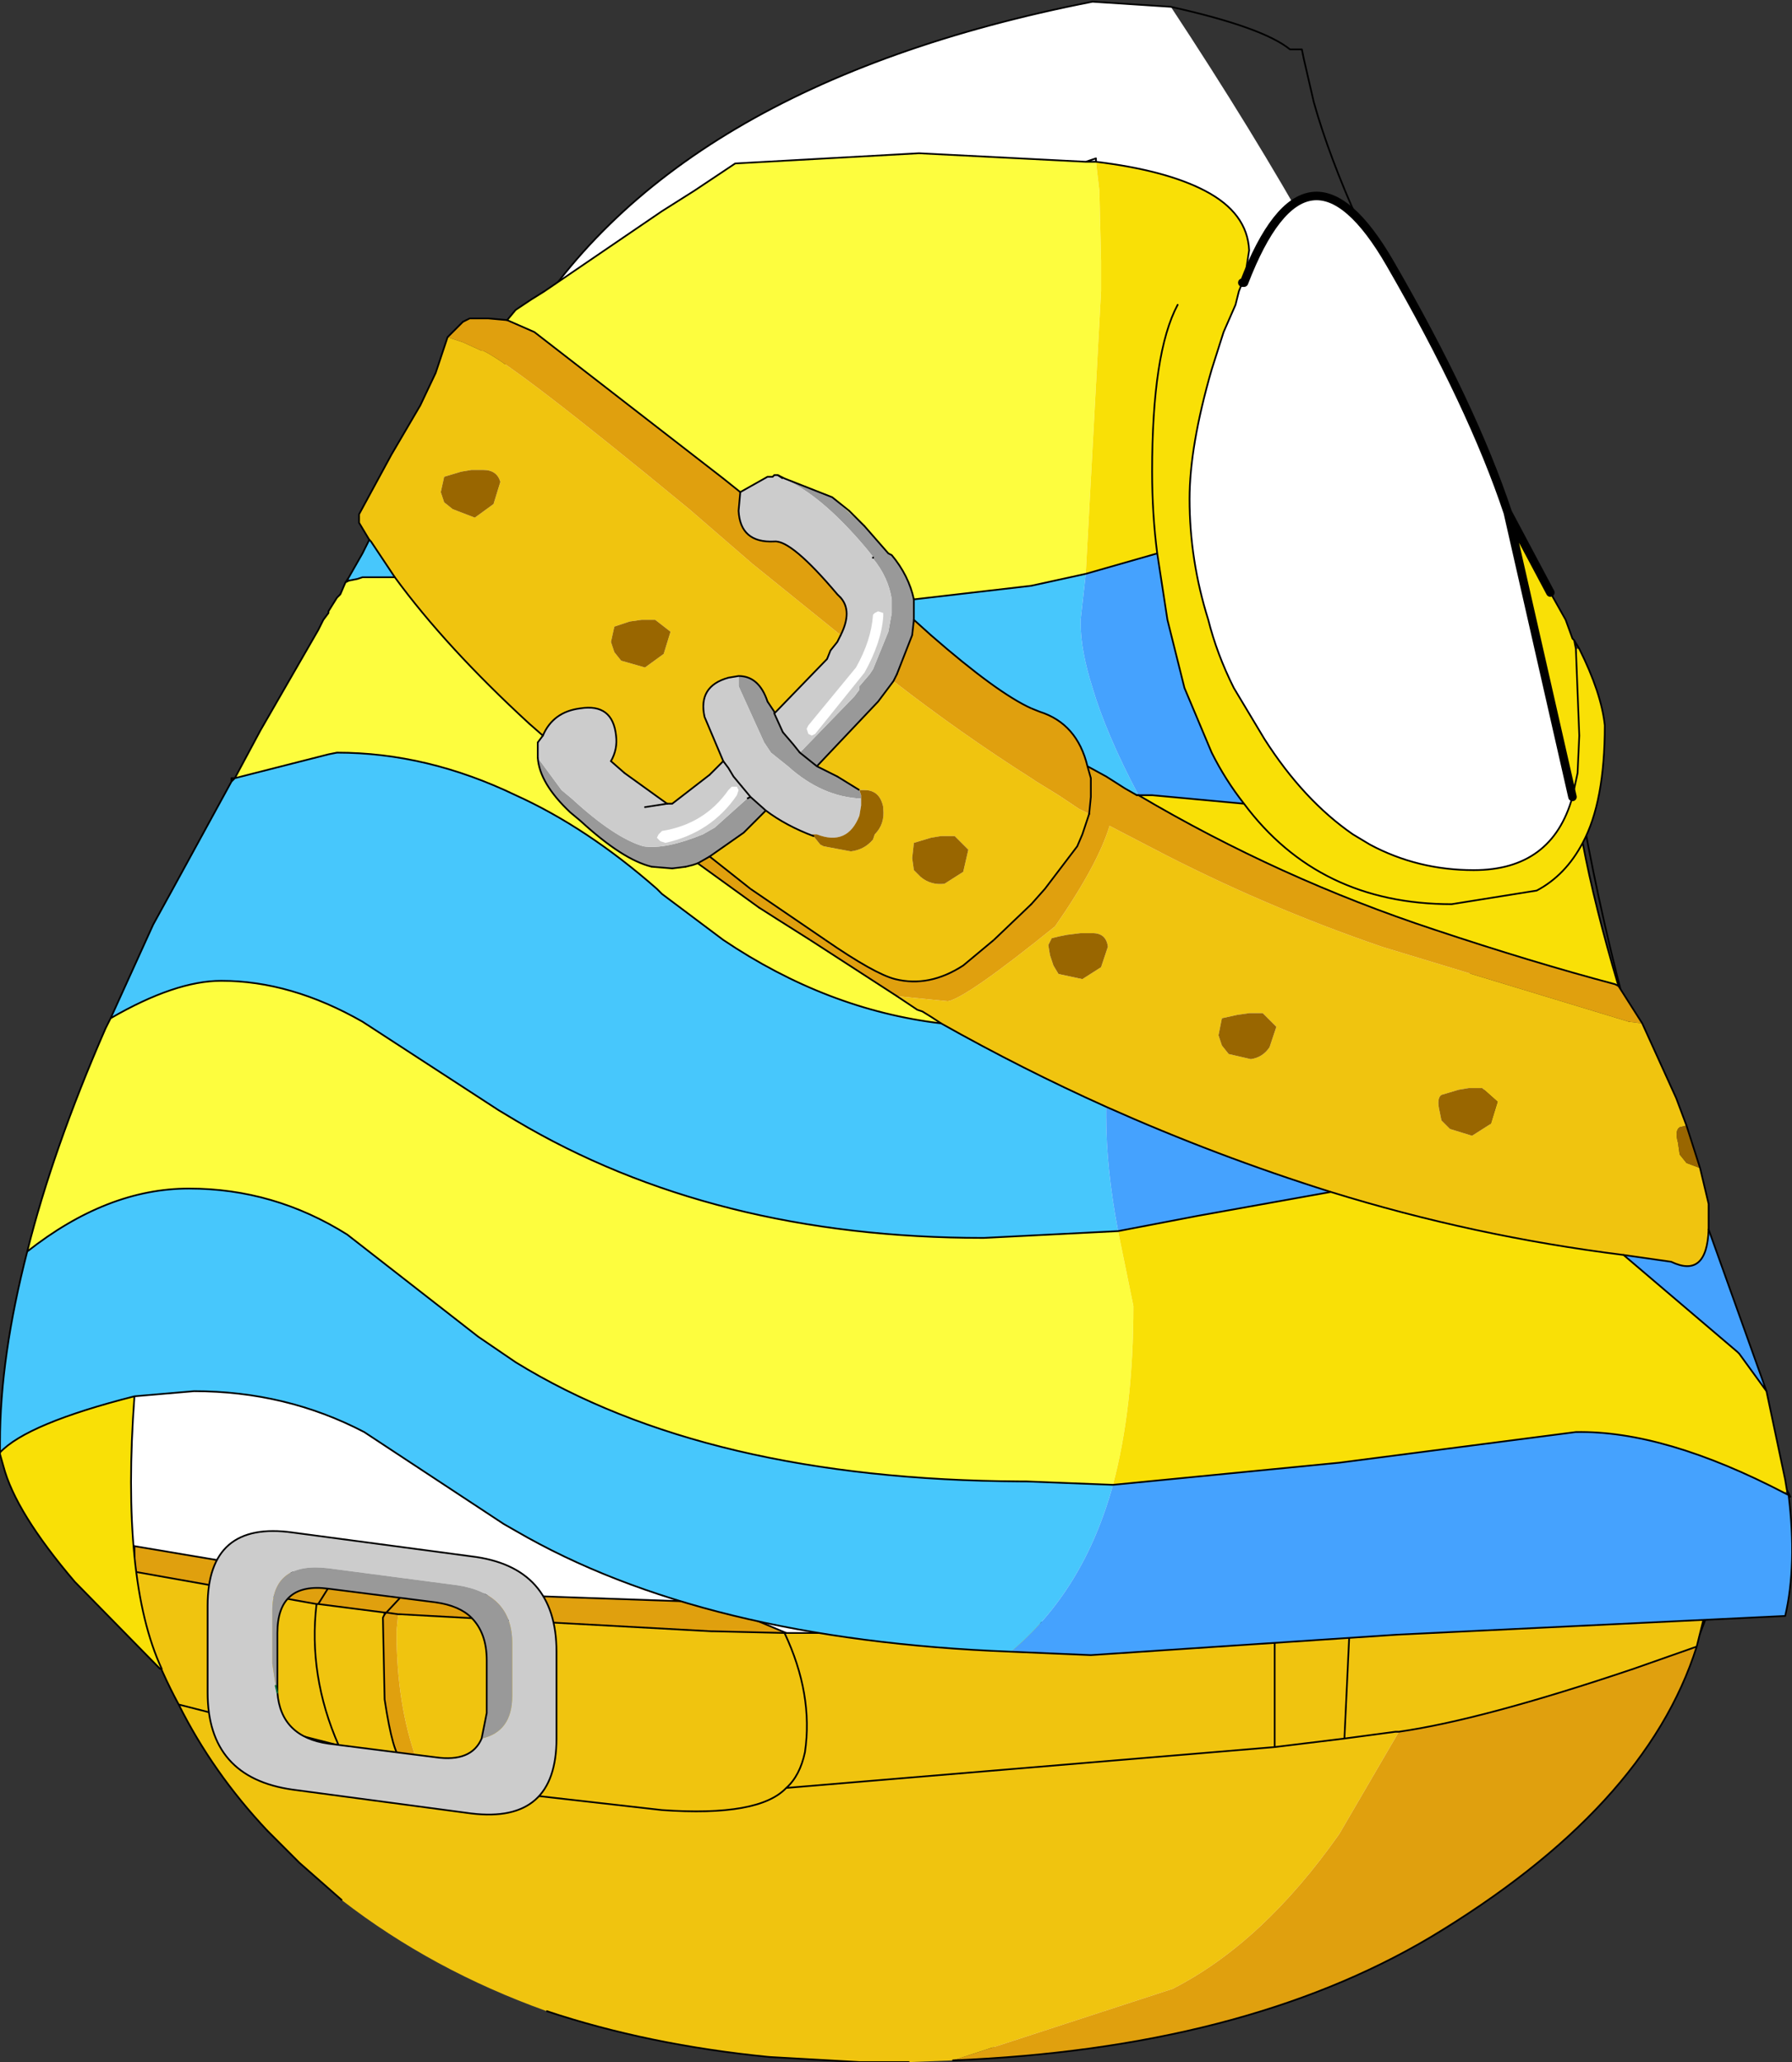
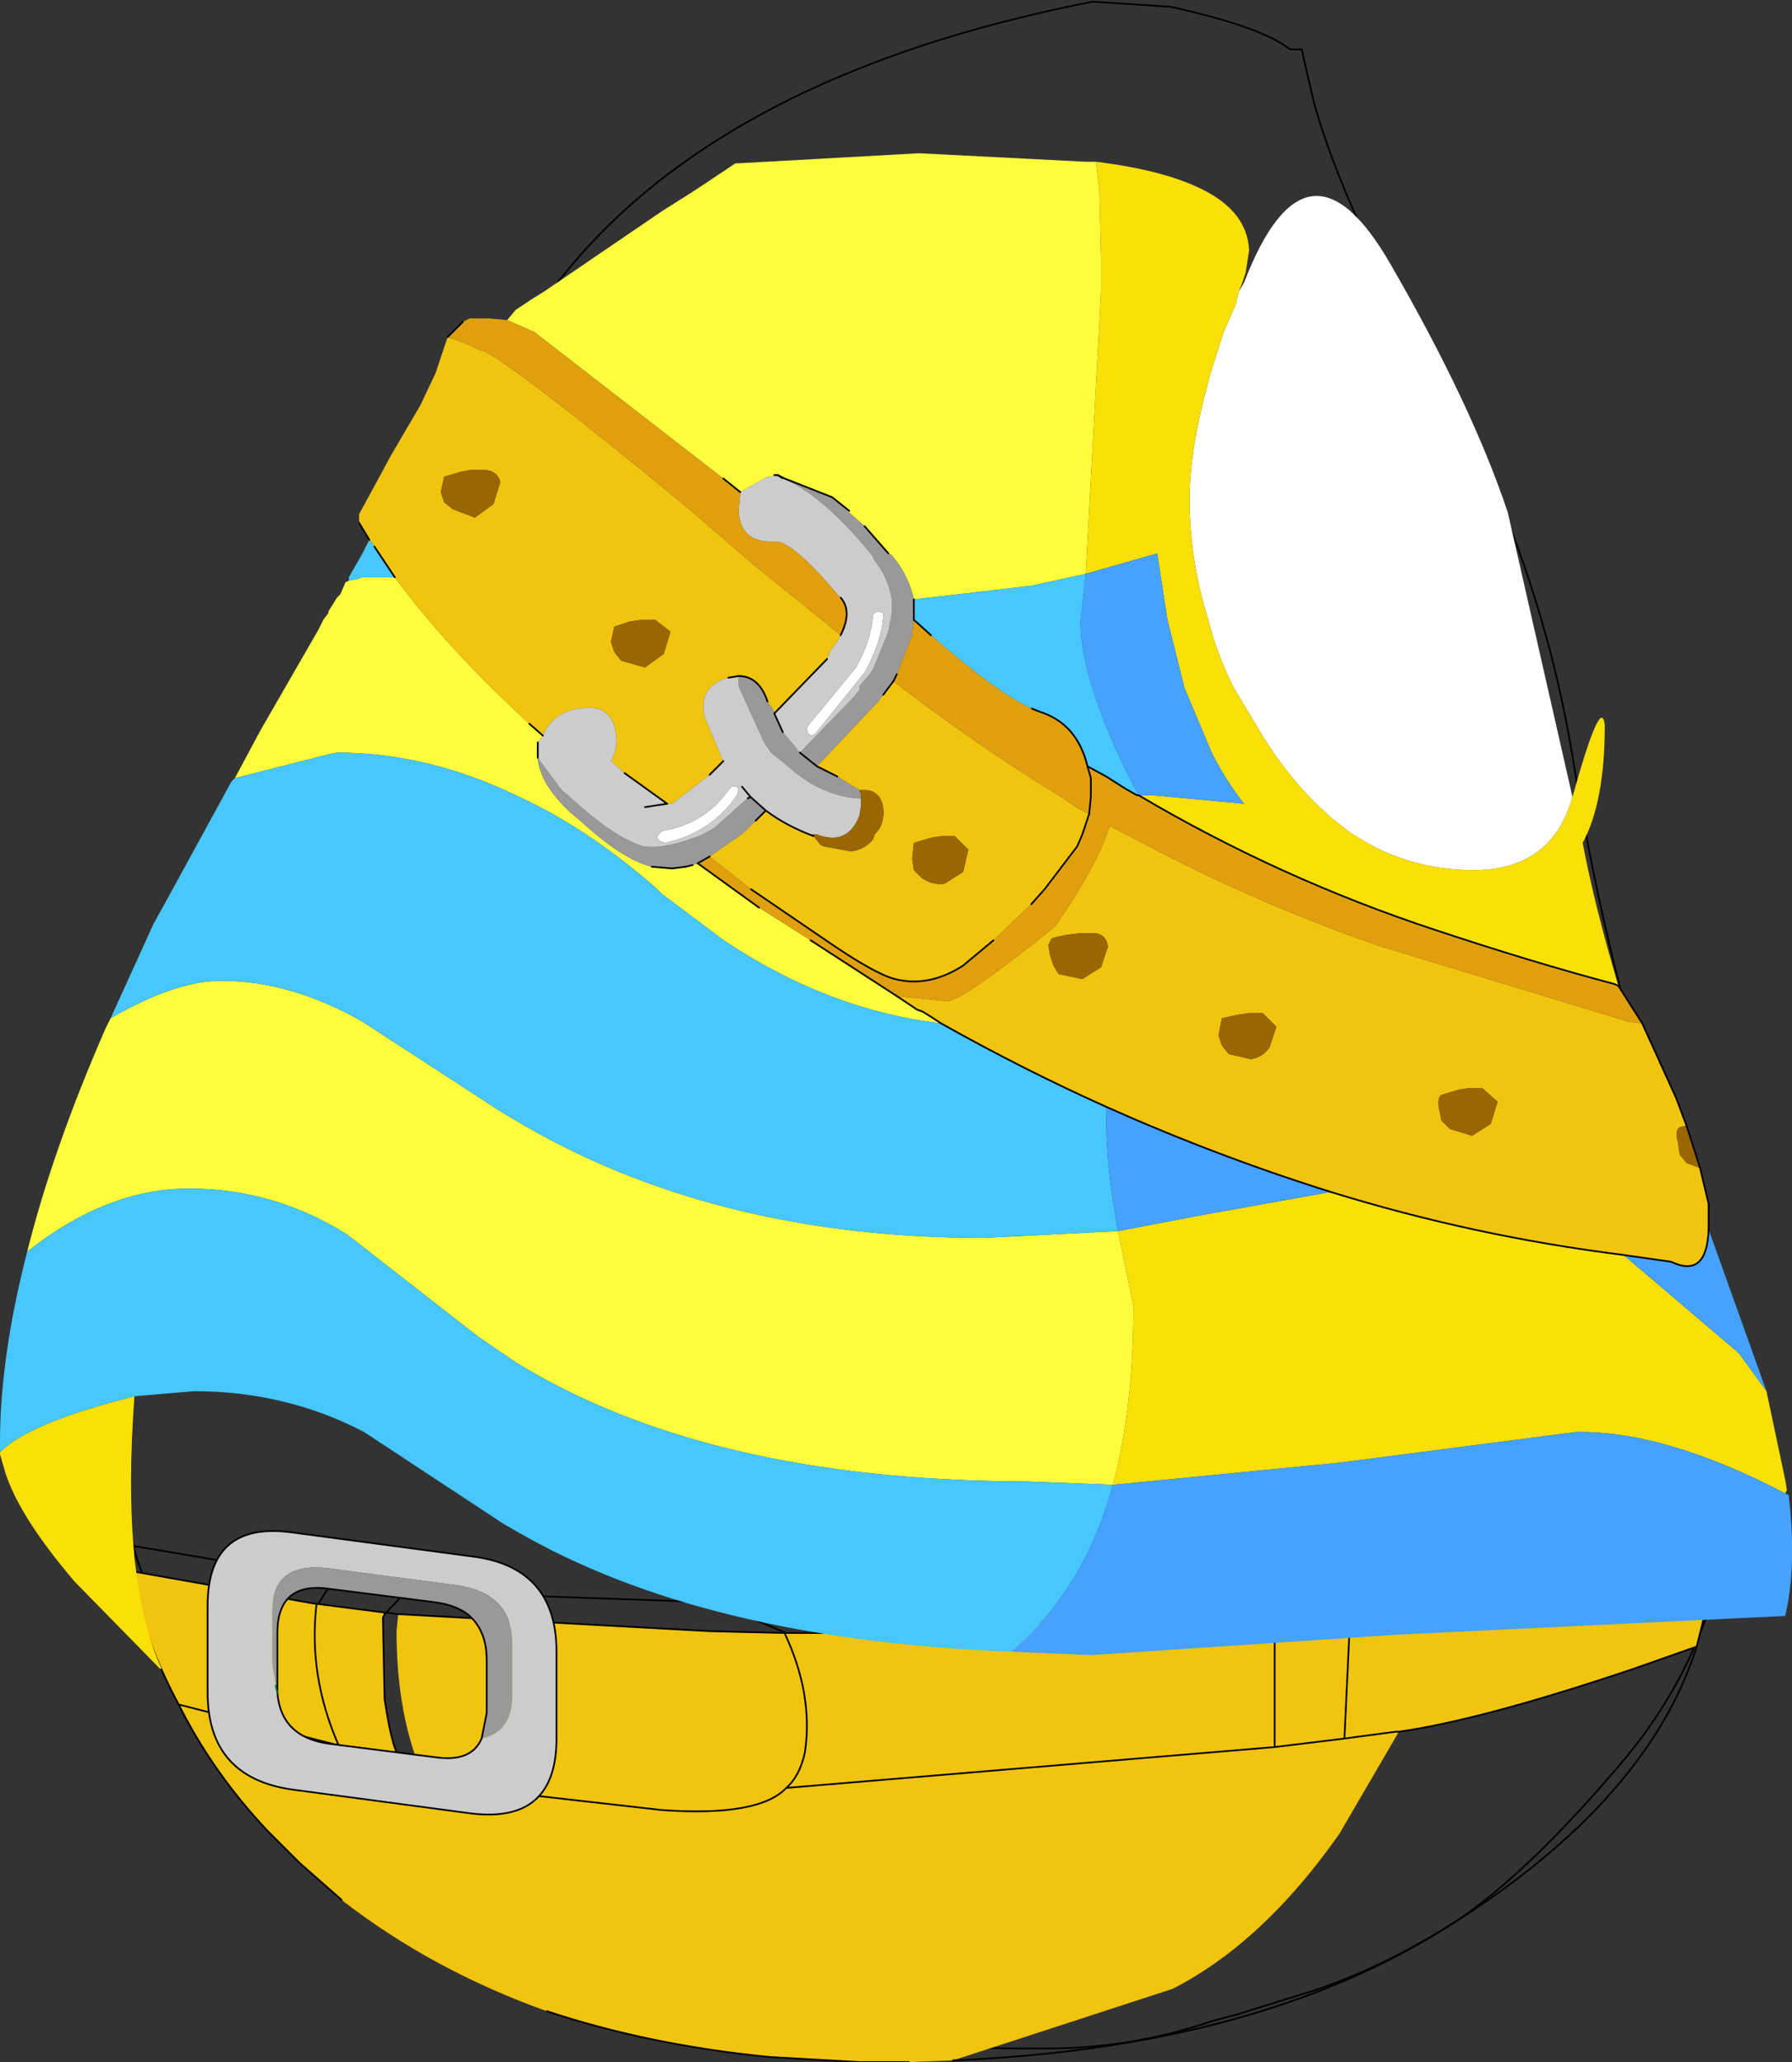
<svg xmlns="http://www.w3.org/2000/svg" height="60.55px" width="52.65px">
  <rect width="100%" height="100%" fill="#333333" stroke="none" />
  <g transform="matrix(1.0, 0.0, 0.0, 1.0, 26.9, 31.2)">
-     <path d="M7.5 -31.0 Q17.2 -16.3 16.45 -9.75 15.65 -2.6 17.35 3.75 19.0 10.1 15.2 21.5 13.7 26.05 9.45 27.95 L8.7 28.15 Q6.35 28.95 3.85 28.95 L3.75 28.95 3.1 28.95 Q-3.5 28.95 -10.9 26.35 -17.45 24.05 -20.05 21.0 L-21.4 18.6 -22.85 14.65 Q-25.7 4.85 -20.9 -4.4 -16.15 -13.65 -11.7 -21.15 -7.3 -28.7 5.2 -31.15 L7.5 -31.0" fill="#ffffff" fill-rule="evenodd" stroke="none" />
    <path d="M9.45 27.95 Q13.7 26.05 15.2 21.5 19.0 10.1 17.35 3.75 15.65 -2.6 16.45 -9.75 17.2 -16.3 7.5 -31.0 10.2 -30.4 11.0 -29.75 L11.35 -29.75 11.4 -29.5 11.7 -28.2 Q12.6 -25.0 15.2 -20.45 18.35 -15.0 19.35 -8.7 20.35 -2.45 22.35 3.25 24.35 8.9 23.95 13.1 23.5 17.3 20.75 20.55 18.0 23.8 15.9 25.2 13.8 26.55 11.7 27.25 L9.45 27.95" fill="url(#gradient0)" fill-rule="evenodd" stroke="none" />
    <path d="M7.5 -31.0 L5.2 -31.15 Q-7.3 -28.7 -11.7 -21.15 -16.15 -13.65 -20.9 -4.4 -25.7 4.85 -22.85 14.65 L-21.4 18.6 -20.05 21.0 Q-17.45 24.05 -10.9 26.35 -3.5 28.95 3.1 28.95 L3.75 28.95 3.85 28.95 Q6.35 28.95 8.7 28.15 L9.45 27.95 11.7 27.25 Q13.8 26.55 15.9 25.2 18.0 23.8 20.75 20.55 23.5 17.3 23.95 13.1 24.35 8.9 22.35 3.25 20.35 -2.45 19.35 -8.7 18.35 -15.0 15.2 -20.45 12.6 -25.0 11.7 -28.2 L11.4 -29.5 11.35 -29.75 11.0 -29.75 Q10.2 -30.4 7.5 -31.0 Z" fill="none" stroke="#000000" stroke-linecap="round" stroke-linejoin="round" stroke-width="0.05" />
    <path d="M22.95 17.15 L21.1 17.8 Q16.65 19.3 14.2 19.65 L14.1 19.65 12.6 19.85 12.8 15.6 12.6 19.85 14.1 19.65 14.2 19.65 12.45 22.65 Q10.2 25.85 7.55 27.2 L1.1 29.3 -0.2 29.35 -1.65 29.35 -4.3 29.2 Q-7.85 28.85 -10.85 27.85 -14.2 26.65 -16.85 24.6 L-18.1 23.5 -19.05 22.55 Q-20.65 20.85 -21.65 18.85 -22.65 17.0 -23.1 14.9 L-22.95 14.95 -17.6 15.9 -17.55 15.9 -15.6 16.15 -15.6 16.2 -15.6 16.15 -15.55 16.15 -15.6 16.2 -15.65 16.3 -15.6 18.7 Q-15.35 20.35 -15.1 20.45 L-14.65 20.5 Q-15.25 18.85 -15.25 16.7 L-15.2 16.2 -15.15 16.2 -6.0 16.7 -5.95 16.7 -3.85 16.75 -3.8 16.75 -2.4 16.75 -1.65 16.75 10.55 16.05 10.8 16.0 12.8 15.6 20.05 14.45 23.45 15.15 22.95 17.15 M12.6 19.85 L10.55 20.1 10.55 16.05 10.55 20.1 12.6 19.85 M10.55 20.1 L-3.8 21.3 Q-3.4 20.95 -3.25 20.25 -3.0 18.55 -3.85 16.75 -3.0 18.55 -3.25 20.25 -3.4 20.95 -3.8 21.3 L10.55 20.1 M-15.1 20.45 L-16.95 20.05 Q-17.85 18.0 -17.6 15.9 -17.85 18.0 -16.95 20.05 L-15.1 20.45 M-3.8 21.3 Q-4.6 22.15 -7.45 21.95 L-14.5 21.15 -7.45 21.95 Q-4.6 22.15 -3.8 21.3 M-16.95 20.05 L-21.65 18.85 -16.95 20.05" fill="#f0c40f" fill-rule="evenodd" stroke="none" />
-     <path d="M14.2 19.65 Q16.65 19.3 21.1 17.8 L22.95 17.15 Q21.45 21.9 15.1 25.7 9.6 28.95 1.1 29.3 L7.55 27.2 Q10.2 25.85 12.45 22.65 L14.2 19.65 M-22.95 14.95 L-22.95 14.2 -18.5 14.95 -17.05 15.1 -14.8 15.35 -14.45 15.4 -13.1 15.6 -5.95 15.85 -3.8 16.75 -3.85 16.75 -5.95 16.7 -6.0 16.7 -15.15 16.2 -15.2 16.2 -15.25 16.7 Q-15.25 18.85 -14.65 20.5 L-15.1 20.45 Q-15.35 20.35 -15.6 18.7 L-15.65 16.3 -15.6 16.2 -15.55 16.15 -15.2 16.2 -15.55 16.15 -15.6 16.15 -17.55 15.9 -17.6 15.9 -22.95 14.95 M-17.05 15.1 L-17.55 15.9 -17.05 15.1 M-14.8 15.35 L-15.55 16.15 -14.8 15.35" fill="#e0a00e" fill-rule="evenodd" stroke="none" />
    <path d="M14.2 19.65 Q16.65 19.3 21.1 17.8 L22.95 17.15 23.45 15.15 20.05 14.45 12.8 15.6 12.6 19.85 14.1 19.65 14.2 19.65 M1.1 29.3 Q9.6 28.95 15.1 25.7 21.45 21.9 22.95 17.15 M-3.8 16.75 L-2.4 16.75 -1.65 16.75 10.55 16.05 10.8 16.0 12.8 15.6 M10.55 16.05 L10.55 20.1 12.6 19.85 M-22.95 14.95 L-22.95 14.2 -18.5 14.95 -17.05 15.1 -14.8 15.35 -14.45 15.4 -13.1 15.6 -5.95 15.85 M-3.8 16.75 L-3.85 16.75 Q-3.0 18.55 -3.25 20.25 -3.4 20.95 -3.8 21.3 L10.55 20.1 M-15.6 16.2 L-15.65 16.3 -15.6 18.7 Q-15.35 20.35 -15.1 20.45 L-14.65 20.5 M-15.2 16.2 L-15.55 16.15 -15.6 16.15 -17.55 15.9 -17.6 15.9 Q-17.85 18.0 -16.95 20.05 L-15.1 20.45 M-15.6 16.2 L-15.6 16.15 M-19.05 22.55 Q-20.65 20.85 -21.65 18.85 -22.65 17.0 -23.1 14.9 L-22.95 14.95 -17.6 15.9 M-15.2 16.2 L-15.15 16.2 -6.0 16.7 -5.95 16.7 -3.85 16.75 M-14.5 21.15 L-7.45 21.95 Q-4.6 22.15 -3.8 21.3 M-0.2 29.35 L-1.65 29.35 -4.3 29.2 M-21.65 18.85 L-16.95 20.05" fill="none" stroke="#000000" stroke-linecap="round" stroke-linejoin="round" stroke-width="0.05" />
    <path d="M-16.85 24.6 L-18.1 23.5 -19.05 22.55 M-4.3 29.2 Q-7.85 28.85 -10.85 27.85" fill="none" stroke="#000000" stroke-linecap="butt" stroke-linejoin="miter-clip" stroke-miterlimit="3.0" stroke-width="0.05" />
    <path d="M-5.95 15.85 L-3.8 16.75 M-17.55 15.9 L-17.05 15.1" fill="none" stroke="#000000" stroke-linecap="butt" stroke-linejoin="miter-clip" stroke-miterlimit="3.0" stroke-width="0.05" />
    <path d="M-15.55 16.15 L-15.6 16.2 M-15.55 16.15 L-14.8 15.35" fill="none" stroke="#000000" stroke-linecap="round" stroke-linejoin="miter-clip" stroke-miterlimit="3.0" stroke-width="0.05" />
    <path d="M-12.75 19.85 Q-11.85 19.65 -11.85 18.6 L-11.85 17.05 Q-11.85 15.6 -13.45 15.35 L-17.25 14.85 Q-18.9 14.65 -18.9 16.1 L-18.9 17.65 -18.8 18.3 -18.75 18.3 -18.75 18.5 Q-18.65 19.8 -17.25 20.0 L-14.1 20.4 Q-13.05 20.55 -12.75 19.85 M-18.8 18.3 L-18.75 18.5 -18.8 18.3 M-13.05 14.5 Q-10.55 14.8 -10.55 17.3 L-10.55 19.85 Q-10.55 22.35 -13.05 22.05 L-18.3 21.35 Q-20.8 21.0 -20.8 18.5 L-20.8 15.95 Q-20.8 13.45 -18.3 13.8 L-13.05 14.5" fill="#cccccc" fill-rule="evenodd" stroke="none" />
    <path d="M-18.75 18.3 L-18.8 18.3 -18.9 17.65 -18.9 16.1 Q-18.9 14.65 -17.25 14.85 L-13.45 15.35 Q-11.85 15.6 -11.85 17.05 L-11.85 18.6 Q-11.85 19.65 -12.75 19.85 L-12.6 19.1 -12.6 17.55 Q-12.6 16.75 -13.05 16.3 -13.4 15.95 -14.1 15.85 L-17.25 15.45 Q-18.75 15.25 -18.75 16.75 L-18.75 18.3" fill="#999999" fill-rule="evenodd" stroke="none" />
    <path d="M-18.75 18.3 L-18.75 16.75 Q-18.75 15.25 -17.25 15.45 L-14.1 15.85 Q-13.4 15.95 -13.05 16.3 -12.6 16.75 -12.6 17.55 L-12.6 19.1 -12.75 19.85 Q-13.05 20.55 -14.1 20.4 L-17.25 20.0 Q-18.65 19.8 -18.75 18.5 L-18.75 18.3 M-13.05 14.5 L-18.3 13.8 Q-20.8 13.45 -20.8 15.95 L-20.8 18.5 Q-20.8 21.0 -18.3 21.35 L-13.05 22.05 Q-10.55 22.35 -10.55 19.85 L-10.55 17.3 Q-10.55 14.8 -13.05 14.5" fill="none" stroke="#000000" stroke-linecap="round" stroke-linejoin="round" stroke-width="0.05" />
    <path d="M-18.75 18.5 L-18.8 18.3" fill="none" stroke="#006633" stroke-linecap="round" stroke-linejoin="round" stroke-width="0.05" />
    <path d="M-26.1 5.55 Q-25.35 2.55 -23.8 -1.0 L-23.65 -1.3 Q-21.75 -2.4 -20.4 -2.4 -18.35 -2.4 -16.25 -1.2 L-12.25 1.4 -11.75 1.7 Q-5.95 5.15 2.0 5.15 L5.95 4.95 6.4 7.15 Q6.4 10.15 5.8 12.4 L3.25 12.3 3.1 12.3 Q-6.15 12.25 -11.75 8.8 L-12.85 8.05 -16.7 5.05 Q-18.85 3.7 -21.35 3.7 -23.75 3.7 -26.1 5.55 M-20.0 -8.35 L-19.25 -9.75 -17.55 -12.7 -17.4 -13.0 -17.25 -13.2 -17.25 -13.25 -17.0 -13.65 -16.9 -13.75 -16.75 -14.1 -16.65 -14.15 -16.4 -14.2 -16.25 -14.25 -15.3 -14.25 Q-13.8 -12.2 -11.35 -9.95 L-10.95 -9.6 -11.1 -9.4 -11.1 -8.95 Q-11.05 -8.2 -10.15 -7.35 L-9.85 -7.1 Q-8.6 -5.95 -7.75 -5.75 L-7.15 -5.7 -6.8 -5.75 -6.75 -5.75 -7.15 -5.7 -6.75 -5.75 -6.55 -5.8 -6.4 -5.85 -4.6 -4.55 -4.05 -4.2 -3.1 -3.6 -0.55 -1.95 0.05 -1.55 0.2 -1.5 Q0.45 -1.35 0.75 -1.15 -2.6 -1.55 -5.65 -3.6 L-7.45 -4.95 -7.6 -5.1 Q-9.65 -6.9 -11.75 -7.85 -14.35 -9.1 -17.0 -9.1 L-17.25 -9.05 -20.0 -8.35 M-12.0 -21.8 L-11.75 -22.1 -11.3 -22.4 -10.9 -22.65 -7.45 -25.0 -6.5 -25.6 -5.3 -26.4 0.1 -26.7 5.0 -26.45 5.15 -26.45 5.3 -26.45 5.4 -25.6 5.45 -23.55 5.45 -22.65 5.0 -14.35 3.4 -14.0 -0.05 -13.6 Q-0.2 -14.3 -0.7 -14.9 L-0.8 -14.95 -1.5 -15.75 -1.95 -16.15 -2.45 -16.6 -3.85 -17.15 -4.05 -17.25 -4.15 -17.25 -4.2 -17.2 -4.35 -17.2 -5.15 -16.75 -5.65 -17.15 -11.2 -21.45 -12.0 -21.8 M6.5 -7.85 L6.55 -7.85 6.5 -7.85 M-1.5 -15.75 L-1.95 -16.2 -1.5 -15.75 M-1.95 -16.2 L-2.45 -16.6 -1.95 -16.2" fill="#fdfd3e" fill-rule="evenodd" stroke="none" />
    <path d="M9.65 -22.9 Q11.5 -27.7 13.95 -23.45 16.35 -19.3 17.4 -16.15 L19.3 -7.8 Q18.7 -5.65 16.4 -5.65 14.75 -5.65 13.35 -6.4 L12.85 -6.7 Q11.4 -7.7 10.25 -9.5 L9.35 -11.0 Q8.85 -12.0 8.6 -13.0 8.05 -14.75 8.05 -16.55 8.05 -18.1 8.7 -20.35 L9.05 -21.45 9.4 -22.25 9.5 -22.65 9.65 -22.9 M-0.95 -13.2 L-0.95 -13.1 Q-1.0 -12.35 -1.5 -11.45 L-2.95 -9.65 -3.05 -9.6 -3.15 -9.65 -3.2 -9.8 -3.15 -9.9 -1.75 -11.6 Q-1.3 -12.4 -1.25 -13.15 L-1.2 -13.2 -1.1 -13.25 -0.95 -13.2 M-5.25 -8.1 L-5.2 -8.0 -5.25 -7.85 Q-6.0 -6.75 -7.35 -6.45 L-7.5 -6.5 -7.6 -6.6 -7.55 -6.7 -7.45 -6.8 Q-6.2 -7.0 -5.5 -8.0 L-5.4 -8.1 -5.25 -8.1" fill="#ffffff" fill-rule="evenodd" stroke="none" />
    <path d="M21.35 -1.15 L22.35 1.05 22.65 1.85 22.45 1.9 Q22.3 2.0 22.4 2.35 L22.45 2.7 22.65 2.95 23.05 3.1 23.3 4.15 23.3 4.25 23.3 4.65 23.3 4.9 Q23.25 6.35 22.2 5.85 L20.8 5.65 Q16.4 5.1 12.2 3.8 8.85 2.75 5.6 1.3 3.15 0.2 0.75 -1.15 0.45 -1.35 0.2 -1.5 L0.05 -1.55 -0.55 -1.95 0.95 -1.8 Q1.5 -1.9 4.1 -4.0 5.35 -5.8 5.7 -6.95 L6.95 -6.3 Q10.2 -4.6 13.7 -3.4 L20.95 -1.2 21.35 -1.15 M-16.05 -15.35 L-16.35 -15.85 -16.35 -16.1 -15.4 -17.85 -14.55 -19.3 -14.1 -20.25 -13.85 -21.0 -13.75 -21.3 -13.3 -21.15 -12.75 -20.9 -12.7 -20.9 Q-11.75 -20.45 -6.65 -16.25 L-4.8 -14.65 -2.2 -12.55 -2.3 -12.35 -2.5 -12.1 -2.6 -11.85 -4.15 -10.25 -4.15 -10.3 -4.35 -10.6 Q-4.6 -11.35 -5.2 -11.35 L-5.5 -11.3 Q-6.4 -11.05 -6.2 -10.15 L-5.65 -8.85 -6.05 -8.45 -7.15 -7.6 -7.3 -7.6 -8.55 -8.5 -8.95 -8.85 Q-8.75 -9.2 -8.8 -9.6 -8.9 -10.55 -9.85 -10.4 -10.65 -10.3 -10.95 -9.6 L-11.35 -9.95 Q-13.8 -12.2 -15.3 -14.25 L-15.9 -15.15 -16.0 -15.3 -16.05 -15.35 M5.1 -7.3 L4.9 -6.7 4.75 -6.35 3.8 -5.1 3.4 -4.65 2.3 -3.6 1.4 -2.85 Q0.4 -2.2 -0.6 -2.45 -1.2 -2.6 -2.65 -3.6 L-4.85 -5.1 -6.05 -6.05 -5.05 -6.75 -4.7 -7.1 -4.4 -7.4 Q-3.8 -6.95 -3.0 -6.65 L-2.8 -6.4 -2.7 -6.35 -1.9 -6.2 Q-1.5 -6.25 -1.25 -6.55 L-1.2 -6.7 Q-0.9 -7.0 -0.95 -7.45 L-0.95 -7.5 Q-1.05 -8.0 -1.5 -8.0 L-1.65 -8.0 -2.3 -8.4 -2.9 -8.7 -1.1 -10.6 -0.95 -10.8 -0.65 -11.2 Q1.35 -9.65 3.4 -8.35 L3.55 -8.25 4.2 -7.85 4.35 -7.75 4.8 -7.45 5.1 -7.3 M1.55 -6.25 L1.15 -6.65 0.75 -6.65 0.45 -6.6 -0.05 -6.45 -0.1 -6.0 -0.05 -5.65 0.15 -5.45 Q0.45 -5.2 0.85 -5.25 L1.4 -5.6 1.55 -6.25 M3.9 -3.45 L3.95 -3.15 4.05 -2.85 4.2 -2.6 4.9 -2.45 5.45 -2.8 5.65 -3.4 Q5.6 -3.8 5.2 -3.8 L4.85 -3.8 4.45 -3.75 4.2 -3.7 4.0 -3.65 3.9 -3.45 M9.2 -0.25 L9.85 -0.1 Q10.2 -0.15 10.4 -0.45 L10.6 -1.05 10.2 -1.45 9.8 -1.45 9.45 -1.4 9.0 -1.3 8.9 -0.8 9.0 -0.5 9.2 -0.25 M17.1 1.15 L16.65 0.75 16.25 0.75 15.95 0.8 15.45 0.95 Q15.3 1.05 15.4 1.45 L15.45 1.7 15.7 1.95 16.35 2.15 16.9 1.8 17.1 1.15 M-7.65 -13.0 L-8.05 -13.0 -8.4 -12.95 -8.85 -12.8 -8.95 -12.35 -8.85 -12.05 -8.65 -11.8 -7.95 -11.6 -7.4 -12.0 -7.2 -12.65 -7.65 -13.0 M-12.4 -16.4 L-12.2 -17.05 Q-12.3 -17.4 -12.7 -17.4 L-13.05 -17.4 -13.35 -17.35 -13.85 -17.2 -13.95 -16.75 -13.85 -16.45 -13.6 -16.25 -12.95 -16.0 -12.4 -16.4" fill="#f0c40f" fill-rule="evenodd" stroke="none" />
    <path d="M2.8 17.3 Q-6.25 16.95 -11.75 13.75 L-12.1 13.55 -16.2 10.85 Q-18.5 9.65 -21.2 9.65 L-22.95 9.8 Q-26.1 10.6 -26.9 11.45 L-26.9 11.15 Q-26.9 8.65 -26.1 5.55 -23.75 3.7 -21.35 3.7 -18.85 3.7 -16.7 5.05 L-12.85 8.05 -11.75 8.8 Q-6.15 12.25 3.1 12.3 L3.25 12.3 5.8 12.4 Q4.95 15.5 2.8 17.3 M-23.65 -1.3 L-22.4 -4.05 -21.85 -5.05 -20.1 -8.25 -20.0 -8.35 -17.25 -9.05 -17.0 -9.1 Q-14.35 -9.1 -11.75 -7.85 -9.65 -6.9 -7.6 -5.1 L-7.45 -4.95 -5.65 -3.6 Q-2.6 -1.55 0.75 -1.15 3.15 0.2 5.6 1.3 L5.6 1.6 Q5.6 3.1 5.95 4.95 L2.0 5.15 Q-5.95 5.15 -11.75 1.7 L-12.25 1.4 -16.25 -1.2 Q-18.35 -2.4 -20.4 -2.4 -21.75 -2.4 -23.65 -1.3 M-16.65 -14.25 L-16.25 -14.95 -16.05 -15.35 -16.0 -15.3 -15.9 -15.15 -15.3 -14.25 -16.25 -14.25 -16.4 -14.2 -16.65 -14.15 -16.65 -14.25 M5.0 -14.35 L4.85 -13.0 4.85 -12.9 Q4.85 -12.1 5.2 -11.0 5.6 -9.65 6.55 -7.85 L6.5 -7.85 6.15 -8.05 5.6 -8.4 5.05 -8.7 Q4.75 -9.95 3.65 -10.3 L3.4 -10.4 Q2.4 -10.85 0.45 -12.55 L-0.05 -13.0 -0.05 -13.6 3.4 -14.0 5.0 -14.35" fill="#47c7fc" fill-rule="evenodd" stroke="none" />
    <path d="M-0.05 -13.6 L-0.05 -13.0 -0.1 -12.55 -0.55 -11.4 -0.65 -11.2 -0.95 -10.8 -1.1 -10.6 -2.9 -8.7 -2.3 -8.4 -1.65 -8.0 -1.6 -7.85 -1.6 -7.75 Q-2.75 -7.8 -3.75 -8.7 L-4.25 -9.1 -4.45 -9.4 -5.2 -11.05 -5.2 -11.35 Q-4.6 -11.35 -4.35 -10.6 L-4.15 -10.3 -4.15 -10.25 -3.9 -9.7 -3.6 -9.35 -3.4 -9.1 -1.8 -10.75 -1.65 -10.95 -1.65 -11.05 -1.35 -11.4 -1.25 -11.55 -0.8 -12.65 -0.7 -13.2 -0.7 -13.6 Q-0.8 -14.25 -1.25 -14.8 L-1.25 -14.85 -1.45 -15.1 Q-2.8 -16.7 -3.9 -17.15 L-3.85 -17.15 -2.45 -16.6 -1.95 -16.15 -1.5 -15.75 -0.8 -14.95 -0.7 -14.9 Q-0.2 -14.3 -0.05 -13.6 M-6.05 -6.05 L-6.4 -5.85 -6.55 -5.8 -6.75 -5.75 -6.8 -5.75 -7.15 -5.7 -7.75 -5.75 Q-8.6 -5.95 -9.85 -7.1 L-10.15 -7.35 Q-11.05 -8.2 -11.1 -8.95 L-10.4 -8.0 -10.1 -7.75 Q-8.85 -6.6 -8.0 -6.35 -7.35 -6.25 -6.25 -6.7 L-5.9 -6.9 -4.95 -7.75 -4.85 -7.8 -4.4 -7.4 -4.7 -7.1 -5.05 -6.75 -6.05 -6.05 M-2.9 -8.7 L-3.4 -9.1 -2.9 -8.7" fill="#999999" fill-rule="evenodd" stroke="none" />
    <path d="M-3.0 -6.65 Q-3.8 -6.95 -4.4 -7.4 L-4.85 -7.8 -4.95 -7.75 -5.9 -6.9 -6.25 -6.7 Q-7.35 -6.25 -8.0 -6.35 -8.85 -6.6 -10.1 -7.75 L-10.4 -8.0 -11.1 -8.95 -11.1 -9.4 -10.95 -9.6 Q-10.65 -10.3 -9.85 -10.4 -8.9 -10.55 -8.8 -9.6 -8.75 -9.2 -8.95 -8.85 L-8.55 -8.5 -7.3 -7.6 -7.15 -7.6 -6.05 -8.45 -5.65 -8.85 -5.5 -8.65 -5.35 -8.4 -5.1 -8.1 -5.35 -8.4 -5.5 -8.65 -5.65 -8.85 -6.2 -10.15 Q-6.4 -11.05 -5.5 -11.3 L-5.2 -11.35 -5.2 -11.05 -4.45 -9.4 -4.25 -9.1 -3.75 -8.7 Q-2.75 -7.8 -1.6 -7.75 L-1.6 -7.55 -1.65 -7.25 Q-2.0 -6.35 -2.9 -6.7 L-3.05 -6.7 -3.0 -6.65 M-2.2 -13.65 L-2.3 -13.75 Q-3.65 -15.35 -4.15 -15.3 -5.15 -15.25 -5.2 -16.2 L-5.15 -16.75 -4.35 -17.2 -4.2 -17.2 -4.15 -17.25 -4.05 -17.25 -3.85 -17.15 -3.9 -17.15 Q-2.8 -16.7 -1.45 -15.1 L-1.25 -14.85 -1.25 -14.8 Q-0.8 -14.25 -0.7 -13.6 L-0.7 -13.2 -0.8 -12.65 -1.25 -11.55 -1.35 -11.4 -1.65 -11.05 -1.65 -10.95 -1.8 -10.75 -3.4 -9.1 -3.6 -9.35 -3.9 -9.7 -4.15 -10.25 -2.6 -11.85 -2.5 -12.1 -2.3 -12.35 -2.2 -12.55 Q-1.85 -13.25 -2.2 -13.65 M-4.05 -17.25 L-3.9 -17.15 -4.05 -17.25 M-0.95 -13.2 L-1.1 -13.25 -1.2 -13.2 -1.25 -13.15 Q-1.3 -12.4 -1.75 -11.6 L-3.15 -9.9 -3.2 -9.8 -3.15 -9.65 -3.05 -9.6 -2.95 -9.65 -1.5 -11.45 Q-1.0 -12.35 -0.95 -13.1 L-0.95 -13.2 M-5.1 -8.1 L-4.85 -7.8 -5.1 -8.1 M-7.95 -7.5 L-7.3 -7.6 -7.95 -7.5 M-5.25 -8.1 L-5.4 -8.1 -5.5 -8.0 Q-6.2 -7.0 -7.45 -6.8 L-7.55 -6.7 -7.6 -6.6 -7.5 -6.5 -7.35 -6.45 Q-6.0 -6.75 -5.25 -7.85 L-5.2 -8.0 -5.25 -8.1" fill="#cccccc" fill-rule="evenodd" stroke="none" />
    <path d="M20.65 -2.25 L21.35 -1.15 20.95 -1.2 13.7 -3.4 Q10.2 -4.6 6.95 -6.3 L5.7 -6.95 Q5.35 -5.8 4.1 -4.0 1.5 -1.9 0.95 -1.8 L-0.55 -1.95 -3.1 -3.6 -4.05 -4.2 -4.6 -4.55 -6.4 -5.85 -6.05 -6.05 -4.85 -5.1 -2.65 -3.6 Q-1.2 -2.6 -0.6 -2.45 0.4 -2.2 1.4 -2.85 L2.3 -3.6 3.4 -4.65 3.8 -5.1 4.75 -6.35 4.9 -6.7 5.1 -7.3 4.8 -7.45 4.35 -7.75 4.2 -7.85 3.55 -8.25 3.4 -8.35 Q1.35 -9.65 -0.65 -11.2 L-0.55 -11.4 -0.1 -12.55 -0.05 -13.0 0.45 -12.55 Q2.4 -10.85 3.4 -10.4 L3.65 -10.3 Q4.75 -9.95 5.05 -8.7 L5.6 -8.4 6.15 -8.05 6.5 -7.85 6.55 -7.85 Q10.7 -5.4 15.25 -3.9 18.1 -2.95 20.55 -2.3 L20.65 -2.25 M-13.75 -21.3 L-13.3 -21.75 -13.1 -21.85 -12.55 -21.85 -12.0 -21.8 -11.2 -21.45 -5.65 -17.15 -5.15 -16.75 -5.2 -16.2 Q-5.15 -15.25 -4.15 -15.3 -3.65 -15.35 -2.3 -13.75 L-2.2 -13.65 Q-1.85 -13.25 -2.2 -12.55 L-4.8 -14.65 -6.65 -16.25 Q-11.75 -20.45 -12.7 -20.9 L-12.75 -20.9 -13.3 -21.15 -13.75 -21.3 M5.1 -7.3 L5.15 -7.8 5.15 -8.35 5.05 -8.7 5.15 -8.35 5.15 -7.8 5.1 -7.3" fill="#e0a00e" fill-rule="evenodd" stroke="none" />
    <path d="M22.65 1.85 L23.05 3.1 22.65 2.95 22.45 2.7 22.4 2.35 Q22.3 2.0 22.45 1.9 L22.65 1.85 M1.55 -6.25 L1.4 -5.6 0.85 -5.25 Q0.45 -5.2 0.15 -5.45 L-0.05 -5.65 -0.1 -6.0 -0.05 -6.45 0.45 -6.6 0.75 -6.65 1.15 -6.65 1.55 -6.25 M-1.65 -8.0 L-1.5 -8.0 Q-1.05 -8.0 -0.95 -7.5 L-0.95 -7.45 Q-0.9 -7.0 -1.2 -6.7 L-1.25 -6.55 Q-1.5 -6.25 -1.9 -6.2 L-2.7 -6.35 -2.8 -6.4 -3.0 -6.65 -3.05 -6.7 -2.9 -6.7 Q-2.0 -6.35 -1.65 -7.25 L-1.6 -7.55 -1.6 -7.75 -1.6 -7.85 -1.65 -8.0 M3.9 -3.45 L4.0 -3.65 4.2 -3.7 4.45 -3.75 4.85 -3.8 5.2 -3.8 Q5.6 -3.8 5.65 -3.4 L5.45 -2.8 4.9 -2.45 4.2 -2.6 4.05 -2.85 3.95 -3.15 3.9 -3.45 M9.2 -0.25 L9.0 -0.5 8.9 -0.8 9.0 -1.3 9.45 -1.4 9.8 -1.45 10.2 -1.45 10.6 -1.05 10.4 -0.45 Q10.2 -0.15 9.85 -0.1 L9.2 -0.25 M17.1 1.15 L16.9 1.8 16.35 2.15 15.7 1.95 15.45 1.7 15.4 1.45 Q15.3 1.05 15.45 0.95 L15.95 0.8 16.25 0.75 16.65 0.75 17.1 1.15 M-7.65 -13.0 L-7.2 -12.65 -7.4 -12.0 -7.95 -11.6 -8.65 -11.8 -8.85 -12.05 -8.95 -12.35 -8.85 -12.8 -8.4 -12.95 -8.05 -13.0 -7.65 -13.0 M-12.4 -16.4 L-12.95 -16.0 -13.6 -16.25 -13.85 -16.45 -13.95 -16.75 -13.85 -17.2 -13.35 -17.35 -13.05 -17.4 -12.7 -17.4 Q-12.3 -17.4 -12.2 -17.05 L-12.4 -16.4" fill="#996600" fill-rule="evenodd" stroke="none" />
-     <path d="M5.3 -26.45 Q7.35 -26.2 8.5 -25.6 9.75 -24.95 9.8 -23.85 L9.7 -23.2 9.6 -22.9 9.5 -22.65 9.4 -22.25 9.05 -21.45 8.7 -20.35 Q8.05 -18.1 8.05 -16.55 8.05 -14.75 8.6 -13.0 8.85 -12.0 9.35 -11.0 L10.25 -9.5 Q11.4 -7.7 12.85 -6.7 L13.35 -6.4 Q14.75 -5.65 16.4 -5.65 18.7 -5.65 19.3 -7.8 L19.45 -8.5 19.5 -9.6 19.4 -12.15 19.5 -9.6 19.45 -8.5 19.3 -7.8 17.4 -16.15 18.65 -13.8 19.1 -13.0 19.3 -12.45 19.35 -12.4 19.4 -12.15 19.5 -12.15 Q20.15 -10.85 20.25 -9.9 20.25 -7.65 19.6 -6.45 19.95 -4.6 20.65 -2.25 L20.55 -2.3 Q18.1 -2.95 15.25 -3.9 10.7 -5.4 6.55 -7.85 L6.95 -7.85 9.65 -7.6 Q9.1 -8.3 8.7 -9.1 L7.9 -11.0 7.4 -13.0 7.1 -14.95 5.0 -14.35 5.45 -22.65 5.45 -23.55 5.4 -25.6 5.3 -26.45 M25.0 9.65 L25.55 12.25 25.6 12.55 25.55 12.65 Q22.0 10.8 19.4 10.85 L12.45 11.75 5.8 12.4 Q6.4 10.15 6.4 7.15 L5.95 4.95 8.3 4.5 12.2 3.8 Q16.4 5.1 20.8 5.65 L24.15 8.5 24.2 8.55 25.0 9.65 M-22.95 9.8 Q-23.35 15.2 -22.15 17.8 L-22.2 17.8 -24.7 15.25 Q-26.45 13.2 -26.8 11.85 L-26.9 11.5 -26.9 11.45 Q-26.1 10.6 -22.95 9.8 M7.7 -22.25 Q6.95 -20.85 6.95 -17.35 6.95 -16.1 7.1 -14.95 6.95 -16.1 6.95 -17.35 6.95 -20.85 7.7 -22.25 M9.65 -7.6 Q11.85 -4.65 15.75 -4.65 L18.25 -5.05 Q19.1 -5.5 19.6 -6.45 19.1 -5.5 18.25 -5.05 L15.75 -4.65 Q11.85 -4.65 9.65 -7.6" fill="#f9e006" fill-rule="evenodd" stroke="none" />
+     <path d="M5.3 -26.45 Q7.35 -26.2 8.5 -25.6 9.75 -24.95 9.8 -23.85 L9.7 -23.2 9.6 -22.9 9.5 -22.65 9.4 -22.25 9.05 -21.45 8.7 -20.35 Q8.05 -18.1 8.05 -16.55 8.05 -14.75 8.6 -13.0 8.85 -12.0 9.35 -11.0 L10.25 -9.5 Q11.4 -7.7 12.85 -6.7 L13.35 -6.4 Q14.75 -5.65 16.4 -5.65 18.7 -5.65 19.3 -7.8 Q20.15 -10.85 20.25 -9.9 20.25 -7.65 19.6 -6.45 19.95 -4.6 20.65 -2.25 L20.55 -2.3 Q18.1 -2.95 15.25 -3.9 10.7 -5.4 6.55 -7.85 L6.95 -7.85 9.65 -7.6 Q9.1 -8.3 8.7 -9.1 L7.9 -11.0 7.4 -13.0 7.1 -14.95 5.0 -14.35 5.45 -22.65 5.45 -23.55 5.4 -25.6 5.3 -26.45 M25.0 9.65 L25.55 12.25 25.6 12.55 25.55 12.65 Q22.0 10.8 19.4 10.85 L12.45 11.75 5.8 12.4 Q6.4 10.15 6.4 7.15 L5.95 4.95 8.3 4.5 12.2 3.8 Q16.4 5.1 20.8 5.65 L24.15 8.5 24.2 8.55 25.0 9.65 M-22.95 9.8 Q-23.35 15.2 -22.15 17.8 L-22.2 17.8 -24.7 15.25 Q-26.45 13.2 -26.8 11.85 L-26.9 11.5 -26.9 11.45 Q-26.1 10.6 -22.95 9.8 M7.7 -22.25 Q6.95 -20.85 6.95 -17.35 6.95 -16.1 7.1 -14.95 6.95 -16.1 6.95 -17.35 6.95 -20.85 7.7 -22.25 M9.65 -7.6 Q11.85 -4.65 15.75 -4.65 L18.25 -5.05 Q19.1 -5.5 19.6 -6.45 19.1 -5.5 18.25 -5.05 L15.75 -4.65 Q11.85 -4.65 9.65 -7.6" fill="#f9e006" fill-rule="evenodd" stroke="none" />
    <path d="M23.3 4.9 L25.0 9.65 24.2 8.55 24.15 8.5 20.8 5.65 22.2 5.85 Q23.25 6.35 23.3 4.9 M25.65 12.7 Q25.9 14.75 25.55 16.25 L14.15 16.8 5.15 17.4 2.8 17.3 Q4.95 15.5 5.8 12.4 L12.45 11.75 19.4 10.85 Q22.0 10.8 25.55 12.65 L25.65 12.7 M5.0 -14.35 L7.1 -14.95 7.4 -13.0 7.9 -11.0 8.7 -9.1 Q9.1 -8.3 9.65 -7.6 L6.95 -7.85 6.55 -7.85 Q5.6 -9.65 5.2 -11.0 4.85 -12.1 4.85 -12.9 L4.85 -13.0 5.0 -14.35 M12.2 3.8 L8.3 4.5 5.95 4.95 Q5.6 3.1 5.6 1.6 L5.6 1.3 Q8.85 2.75 12.2 3.8" fill="#45a2fe" fill-rule="evenodd" stroke="none" />
-     <path d="M5.3 -26.45 Q7.35 -26.2 8.5 -25.6 9.75 -24.95 9.8 -23.85 L9.7 -23.2 9.6 -22.9 9.5 -22.65 9.4 -22.25 9.05 -21.45 8.7 -20.35 Q8.05 -18.1 8.05 -16.55 8.05 -14.75 8.6 -13.0 8.85 -12.0 9.35 -11.0 L10.25 -9.5 Q11.4 -7.7 12.85 -6.7 L13.35 -6.4 Q14.75 -5.65 16.4 -5.65 18.7 -5.65 19.3 -7.8 L19.45 -8.5 19.5 -9.6 19.4 -12.15 19.35 -12.4 19.5 -12.15 Q20.15 -10.85 20.25 -9.9 20.25 -7.65 19.6 -6.45 19.95 -4.6 20.65 -2.25 M18.65 -13.8 L19.1 -13.0 19.3 -12.45 19.35 -12.4 M23.3 4.9 L25.0 9.65 25.55 12.25 25.6 12.55 25.7 12.75 25.65 12.7 Q25.9 14.75 25.55 16.25 L14.15 16.8 5.15 17.4 2.8 17.3 Q-6.25 16.95 -11.75 13.75 L-12.1 13.55 -16.2 10.85 Q-18.5 9.65 -21.2 9.65 L-22.95 9.8 Q-23.35 15.2 -22.15 17.8 L-22.2 17.8 -24.7 15.25 Q-26.45 13.2 -26.8 11.85 L-26.9 11.5 -26.9 11.45 -26.9 11.15 Q-26.9 8.65 -26.1 5.55 -25.35 2.55 -23.8 -1.0 L-23.65 -1.3 -22.4 -4.05 -21.85 -5.05 -20.1 -8.25 -20.1 -8.35 -20.0 -8.35 -19.25 -9.75 -17.55 -12.7 -17.4 -13.0 -17.25 -13.2 -17.25 -13.25 -17.0 -13.65 -16.9 -13.75 -16.75 -14.1 -16.65 -14.25 -16.25 -14.95 -16.05 -15.35 M-12.0 -21.8 L-11.75 -22.1 -11.3 -22.4 -10.9 -22.65 -7.45 -25.0 -6.5 -25.6 -5.3 -26.4 0.1 -26.7 5.0 -26.45 5.3 -26.55 5.3 -26.45 5.15 -26.45 5.0 -26.45 M5.0 -14.35 L7.1 -14.95 Q6.95 -16.1 6.95 -17.35 6.95 -20.85 7.7 -22.25 M5.0 -14.35 L3.4 -14.0 -0.05 -13.6 M6.5 -7.85 L6.55 -7.85 6.95 -7.85 9.65 -7.6 Q9.1 -8.3 8.7 -9.1 L7.9 -11.0 7.4 -13.0 7.1 -14.95 M19.6 -6.45 Q19.1 -5.5 18.25 -5.05 L15.75 -4.65 Q11.85 -4.65 9.65 -7.6 M20.8 5.65 L24.15 8.5 24.2 8.55 25.0 9.65 M25.6 12.55 L25.65 12.7 25.55 12.65 Q22.0 10.8 19.4 10.85 L12.45 11.75 5.8 12.4 3.25 12.3 3.1 12.3 Q-6.15 12.25 -11.75 8.8 L-12.85 8.05 -16.7 5.05 Q-18.85 3.7 -21.35 3.7 -23.75 3.7 -26.1 5.55 M5.95 4.95 L8.3 4.5 12.2 3.8 M5.95 4.95 L2.0 5.15 Q-5.95 5.15 -11.75 1.7 L-12.25 1.4 -16.25 -1.2 Q-18.35 -2.4 -20.4 -2.4 -21.75 -2.4 -23.65 -1.3 M-15.3 -14.25 L-16.25 -14.25 -16.4 -14.2 -16.65 -14.15 -16.75 -14.1 M-20.0 -8.35 L-20.1 -8.25 M-20.0 -8.35 L-17.25 -9.05 -17.0 -9.1 Q-14.35 -9.1 -11.75 -7.85 -9.65 -6.9 -7.6 -5.1 L-7.45 -4.95 -5.65 -3.6 Q-2.6 -1.55 0.75 -1.15 M-22.95 9.8 Q-26.1 10.6 -26.9 11.45" fill="none" stroke="#000000" stroke-linecap="round" stroke-linejoin="round" stroke-width="0.05" />
    <path d="M2.3 -3.6 L1.4 -2.85 Q0.4 -2.2 -0.6 -2.45 -1.2 -2.6 -2.65 -3.6" fill="none" stroke="#000000" stroke-linecap="butt" stroke-linejoin="miter-clip" stroke-miterlimit="3.0" stroke-width="0.05" />
-     <path d="M9.6 -22.9 L9.65 -22.9 Q11.5 -27.7 13.95 -23.45 16.35 -19.3 17.4 -16.15 L18.65 -13.8 M19.3 -7.8 L17.4 -16.15" fill="none" stroke="#000000" stroke-linecap="round" stroke-linejoin="round" stroke-width="0.25" />
-     <path d="M-16.35 -15.85 L-16.35 -16.1 -15.4 -17.85 -14.55 -19.3 -14.1 -20.25 -13.85 -21.0 -13.75 -21.3 M-13.3 -21.75 L-13.1 -21.85 -12.55 -21.85 -12.0 -21.8 -11.2 -21.45 -5.65 -17.15 M0.45 -12.55 Q2.4 -10.85 3.4 -10.4 M3.4 -4.65 L2.3 -3.6 M-4.85 -5.1 L-6.05 -6.05 -5.05 -6.75 -4.7 -7.1 M-4.6 -4.55 L-4.05 -4.2 -3.1 -3.6 M-0.95 -10.8 L-1.1 -10.6 -2.9 -8.7 M-2.3 -8.4 L-1.65 -8.0 M-2.2 -13.65 L-2.3 -13.75 Q-3.65 -15.35 -4.15 -15.3 -5.15 -15.25 -5.2 -16.2 L-5.15 -16.75 -4.35 -17.2 -4.2 -17.2 -4.15 -17.25 M-1.25 -14.85 L-1.25 -14.8 M-1.95 -16.2 L-1.5 -15.75 M-0.8 -14.95 L-0.7 -14.9 Q-0.2 -14.3 -0.05 -13.6 M-0.55 -11.4 L-0.1 -12.55 -0.05 -13.0 M-15.9 -15.15 L-16.0 -15.3 -16.05 -15.35 M-5.1 -8.1 L-5.35 -8.4 -5.5 -8.65 -5.65 -8.85 -6.2 -10.15 Q-6.4 -11.05 -5.5 -11.3 M-6.05 -8.45 L-7.15 -7.6 -7.3 -7.6 M-11.1 -9.4 L-10.95 -9.6 Q-10.65 -10.3 -9.85 -10.4 -8.9 -10.55 -8.8 -9.6 -8.75 -9.2 -8.95 -8.85 L-8.55 -8.5 M-11.35 -9.95 Q-13.8 -12.2 -15.3 -14.25 M-7.75 -5.75 Q-8.6 -5.95 -9.85 -7.1 L-10.15 -7.35 Q-11.05 -8.2 -11.1 -8.95 M-2.6 -11.85 L-2.5 -12.1 -2.3 -12.35 -2.2 -12.55 M-4.35 -10.6 L-4.15 -10.3 -4.15 -10.25 M-3.4 -9.1 L-3.6 -9.35 -3.9 -9.7 M-6.55 -5.8 L-6.4 -5.85" fill="none" stroke="#000000" stroke-linecap="butt" stroke-linejoin="miter-clip" stroke-miterlimit="3.0" stroke-width="0.05" />
    <path d="M20.65 -2.25 L21.35 -1.15 22.35 1.05 22.65 1.85 23.05 3.1 23.3 4.15 23.3 4.25 23.3 4.65 23.3 4.9 Q23.25 6.35 22.2 5.85 L20.8 5.65 Q16.4 5.1 12.2 3.8 8.85 2.75 5.6 1.3 3.15 0.2 0.75 -1.15 0.45 -1.35 0.2 -1.5 L0.05 -1.55 -0.55 -1.95 M-16.05 -15.35 L-16.35 -15.85 M-13.75 -21.3 L-13.3 -21.75 M-0.05 -13.6 L-0.05 -13.0 M5.05 -8.7 L5.6 -8.4 6.15 -8.05 6.5 -7.85 6.55 -7.85 Q10.7 -5.4 15.25 -3.9 18.1 -2.95 20.55 -2.3 L20.65 -2.25 M5.05 -8.7 L5.15 -8.35 5.15 -7.8 5.1 -7.3 M-6.05 -6.05 L-6.4 -5.85 M-0.65 -11.2 L-0.95 -10.8 M-2.9 -8.7 L-2.3 -8.4 M-3.0 -6.65 Q-3.8 -6.95 -4.4 -7.4 L-4.7 -7.1 M-5.15 -16.75 L-5.65 -17.15 M-2.45 -16.6 L-3.85 -17.15 -4.05 -17.25 -4.15 -17.25 M-3.4 -9.1 L-2.9 -8.7 M-1.5 -15.75 L-0.8 -14.95 M-2.45 -16.6 L-1.95 -16.2 M-2.2 -12.55 Q-1.85 -13.25 -2.2 -13.65 M-15.3 -14.25 L-15.9 -15.15 M-4.85 -7.8 L-5.1 -8.1 M-5.65 -8.85 L-6.05 -8.45 M-11.1 -8.95 L-11.1 -9.4 M-10.95 -9.6 L-11.35 -9.95 M-0.65 -11.2 L-0.55 -11.4 M-4.15 -10.25 L-2.6 -11.85 M-3.9 -9.7 L-4.15 -10.25 M-5.2 -11.35 L-5.5 -11.3 M-4.85 -7.8 L-4.4 -7.4 M-7.3 -7.6 L-8.55 -8.5 M-6.75 -5.75 L-6.55 -5.8 M-7.15 -5.7 L-7.75 -5.75 M-5.2 -11.35 Q-4.6 -11.35 -4.35 -10.6" fill="none" stroke="#000000" stroke-linecap="round" stroke-linejoin="miter-clip" stroke-miterlimit="3.0" stroke-width="0.05" />
    <path d="M-0.05 -13.0 L0.45 -12.55 M5.1 -7.3 L4.9 -6.7 4.75 -6.35 3.8 -5.1 3.4 -4.65 M-6.4 -5.85 L-4.6 -4.55 M-7.3 -7.6 L-7.95 -7.5" fill="none" stroke="#000000" stroke-linecap="round" stroke-linejoin="miter-clip" stroke-miterlimit="3.0" stroke-width="0.05" />
    <path d="M3.4 -10.4 L3.65 -10.3 Q4.75 -9.95 5.05 -8.7 M-2.65 -3.6 L-4.85 -5.1 M-3.1 -3.6 L-0.55 -1.95 M-3.9 -17.15 L-4.05 -17.25 M-4.95 -7.75 L-4.85 -7.8 M-7.15 -5.7 L-6.75 -5.75" fill="none" stroke="#000000" stroke-linecap="butt" stroke-linejoin="miter-clip" stroke-miterlimit="3.0" stroke-width="0.05" />
  </g>
  <defs>
    <linearGradient gradientTransform="matrix(-0.005, -0.009, 0.017, -0.01, -331.8, -226.05)" gradientUnits="userSpaceOnUse" id="gradient0" spreadMethod="pad" x1="-819.2" x2="819.2">
      <stop offset="0.0" stop-color="#dadada" />
      <stop offset="1.0" stop-color="#f2f2f2" />
    </linearGradient>
  </defs>
</svg>